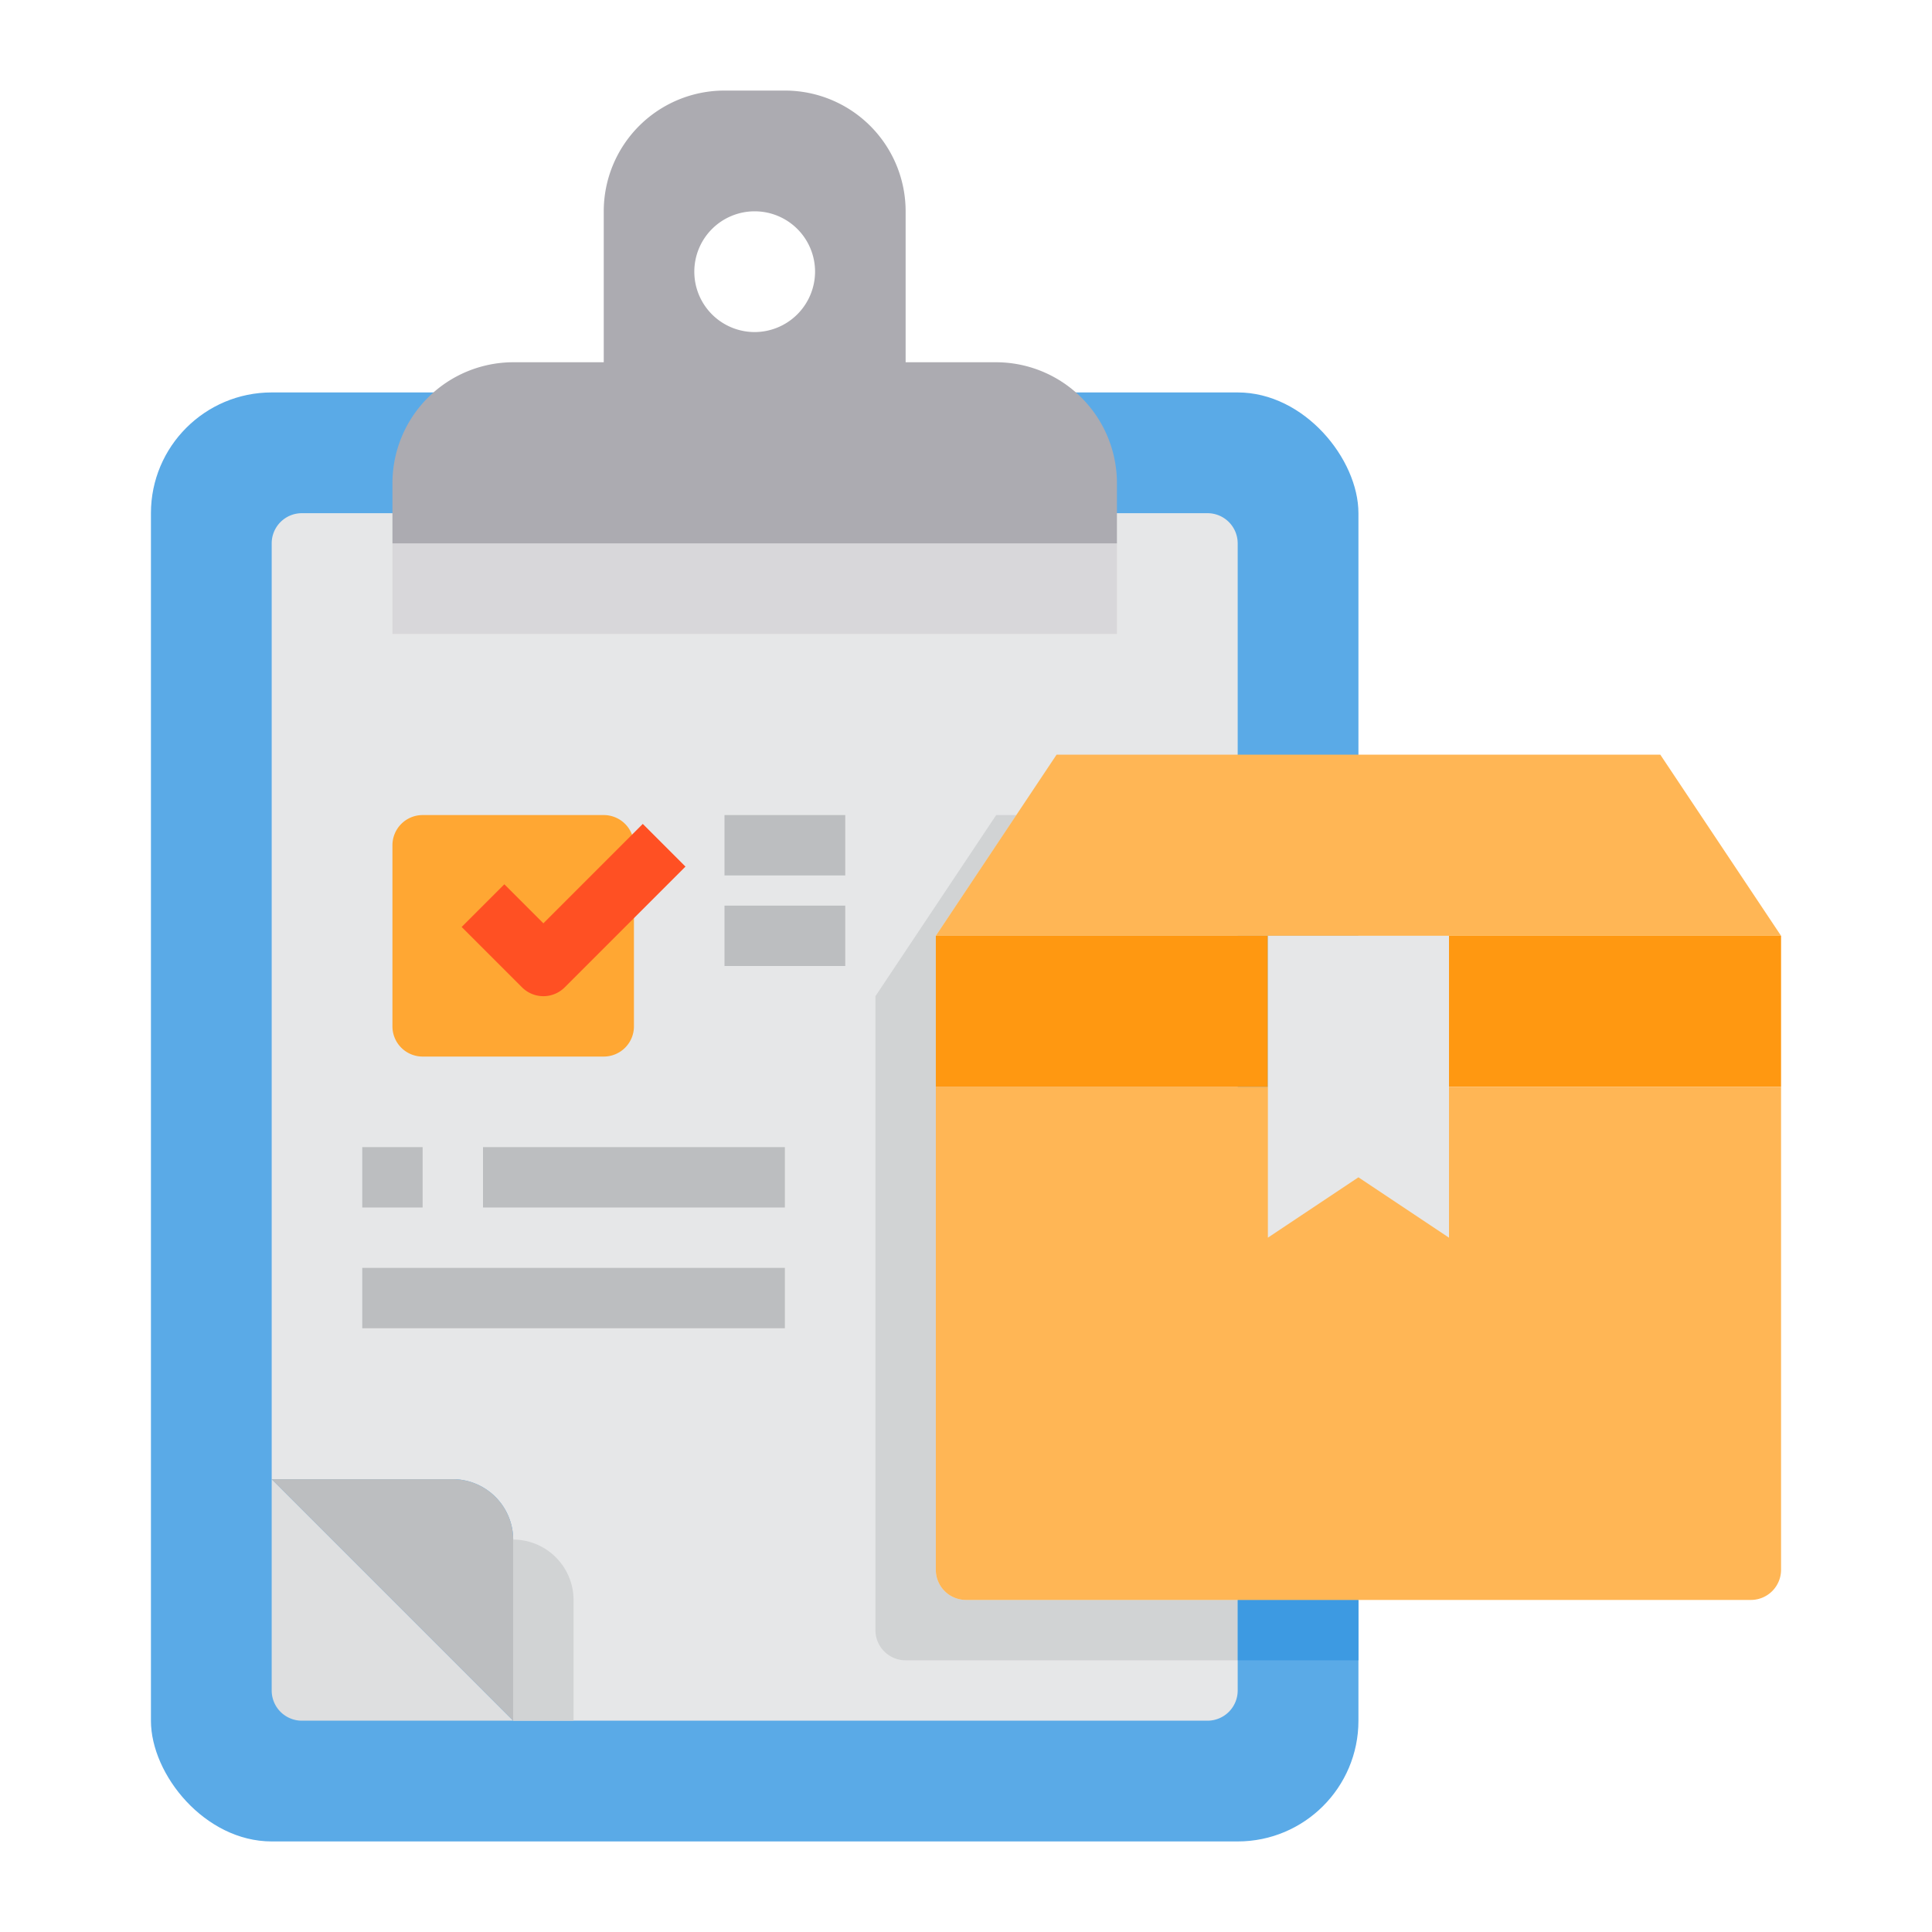
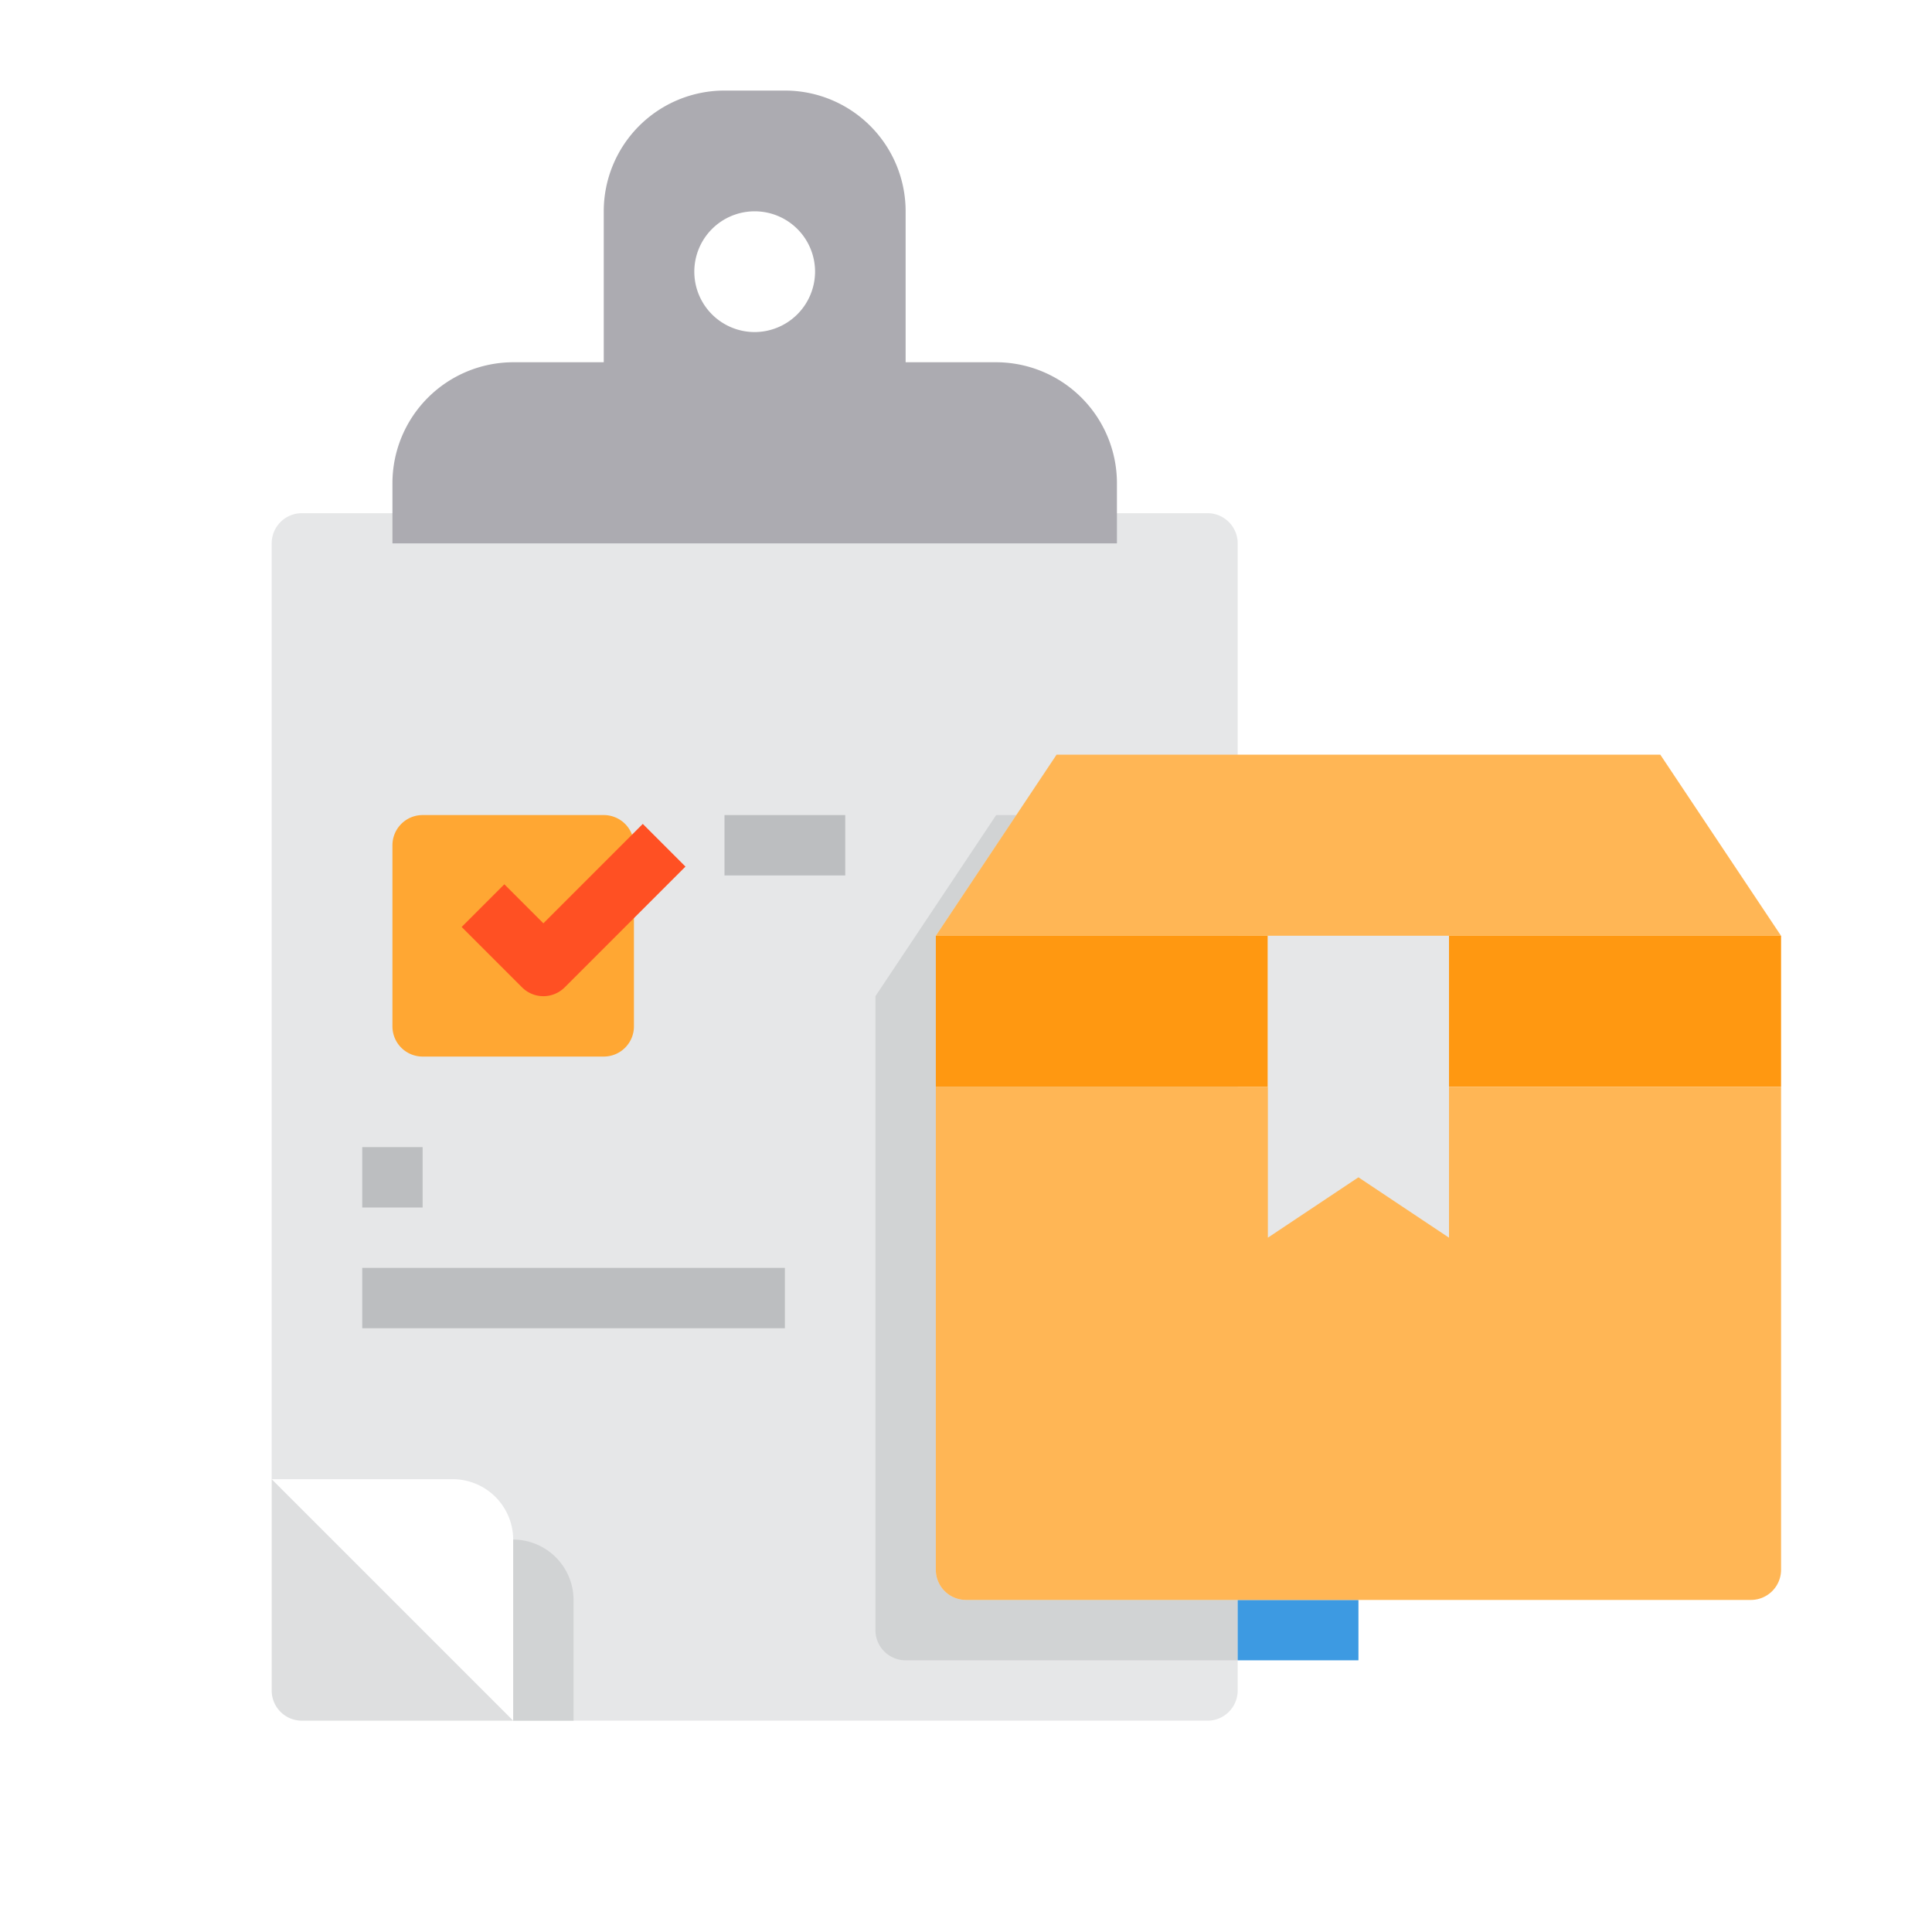
<svg xmlns="http://www.w3.org/2000/svg" height="512" viewBox="0 0 64 64" width="512">
  <g id="Checklist-2" data-name="Checklist">
-     <rect fill="#5aaae7" height="48" rx="4" width="40" x="5" y="13" />
    <path d="m41 18v38a1 1 0 0 1 -1 1h-23v-6a2.006 2.006 0 0 0 -2-2h-6v-31a1 1 0 0 1 1-1h30a1 1 0 0 1 1 1z" fill="#e6e7e8" />
-     <path d="m13 18h24v3h-24z" fill="#d8d7da" />
    <path d="m37 17v1h-24v-2a4.009 4.009 0 0 1 4-4h3v-5a4 4 0 0 1 4-4h2a4 4 0 0 1 4 4v5h3a4.009 4.009 0 0 1 4 4zm-10-8a2 2 0 1 0 -2 2 2.006 2.006 0 0 0 2-2z" fill="#acabb1" />
    <path d="m19 53v4h-2v-6a2.006 2.006 0 0 1 2 2z" fill="#d1d3d4" />
    <path d="m17 57h-7a1 1 0 0 1 -1-1v-7z" fill="#dedfe0" />
    <path d="m21 29v5a1 1 0 0 1 -1 1h-6a1 1 0 0 1 -1-1v-6a1 1 0 0 1 1-1h6a1 1 0 0 1 1 1z" fill="#ffa733" />
    <path d="m41 53v2h-11a1 1 0 0 1 -1-1v-21l4-6h.67l-2.67 4v21a1 1 0 0 0 1 1z" fill="#d1d3d4" />
-     <path d="m17 51v6l-8-8h6a2.006 2.006 0 0 1 2 2z" fill="#bcbec0" />
    <path d="m41 53h4v2h-4z" fill="#3d9ae2" />
    <path d="m48 31h11v5h-11z" fill="#ff9811" />
    <path d="m31 36v16a1 1 0 0 0 1 1h26a1 1 0 0 0 1-1v-16z" fill="#ffb655" />
    <path d="m41 31h-10v5h10 1v-5z" fill="#ff9811" />
    <path d="m55 25h-10-4-6l-4 6h10 1 3 3 11z" fill="#ffb655" />
    <path d="m45 31h-3v5 5l3-2 3 2v-5-5z" fill="#e6e7e8" />
    <path d="m18 33a1 1 0 0 1 -.707-.293l-2-2 1.414-1.414 1.293 1.293 3.293-3.293 1.414 1.414-4 4a1 1 0 0 1 -.707.293z" fill="#ff5023" />
    <g fill="#bcbec0">
      <path d="m24 27h4v2h-4z" />
-       <path d="m24 30h4v2h-4z" />
      <path d="m12 38h2v2h-2z" />
-       <path d="m16 38h10v2h-10z" />
      <path d="m12 42h14v2h-14z" />
    </g>
  </g>
</svg>